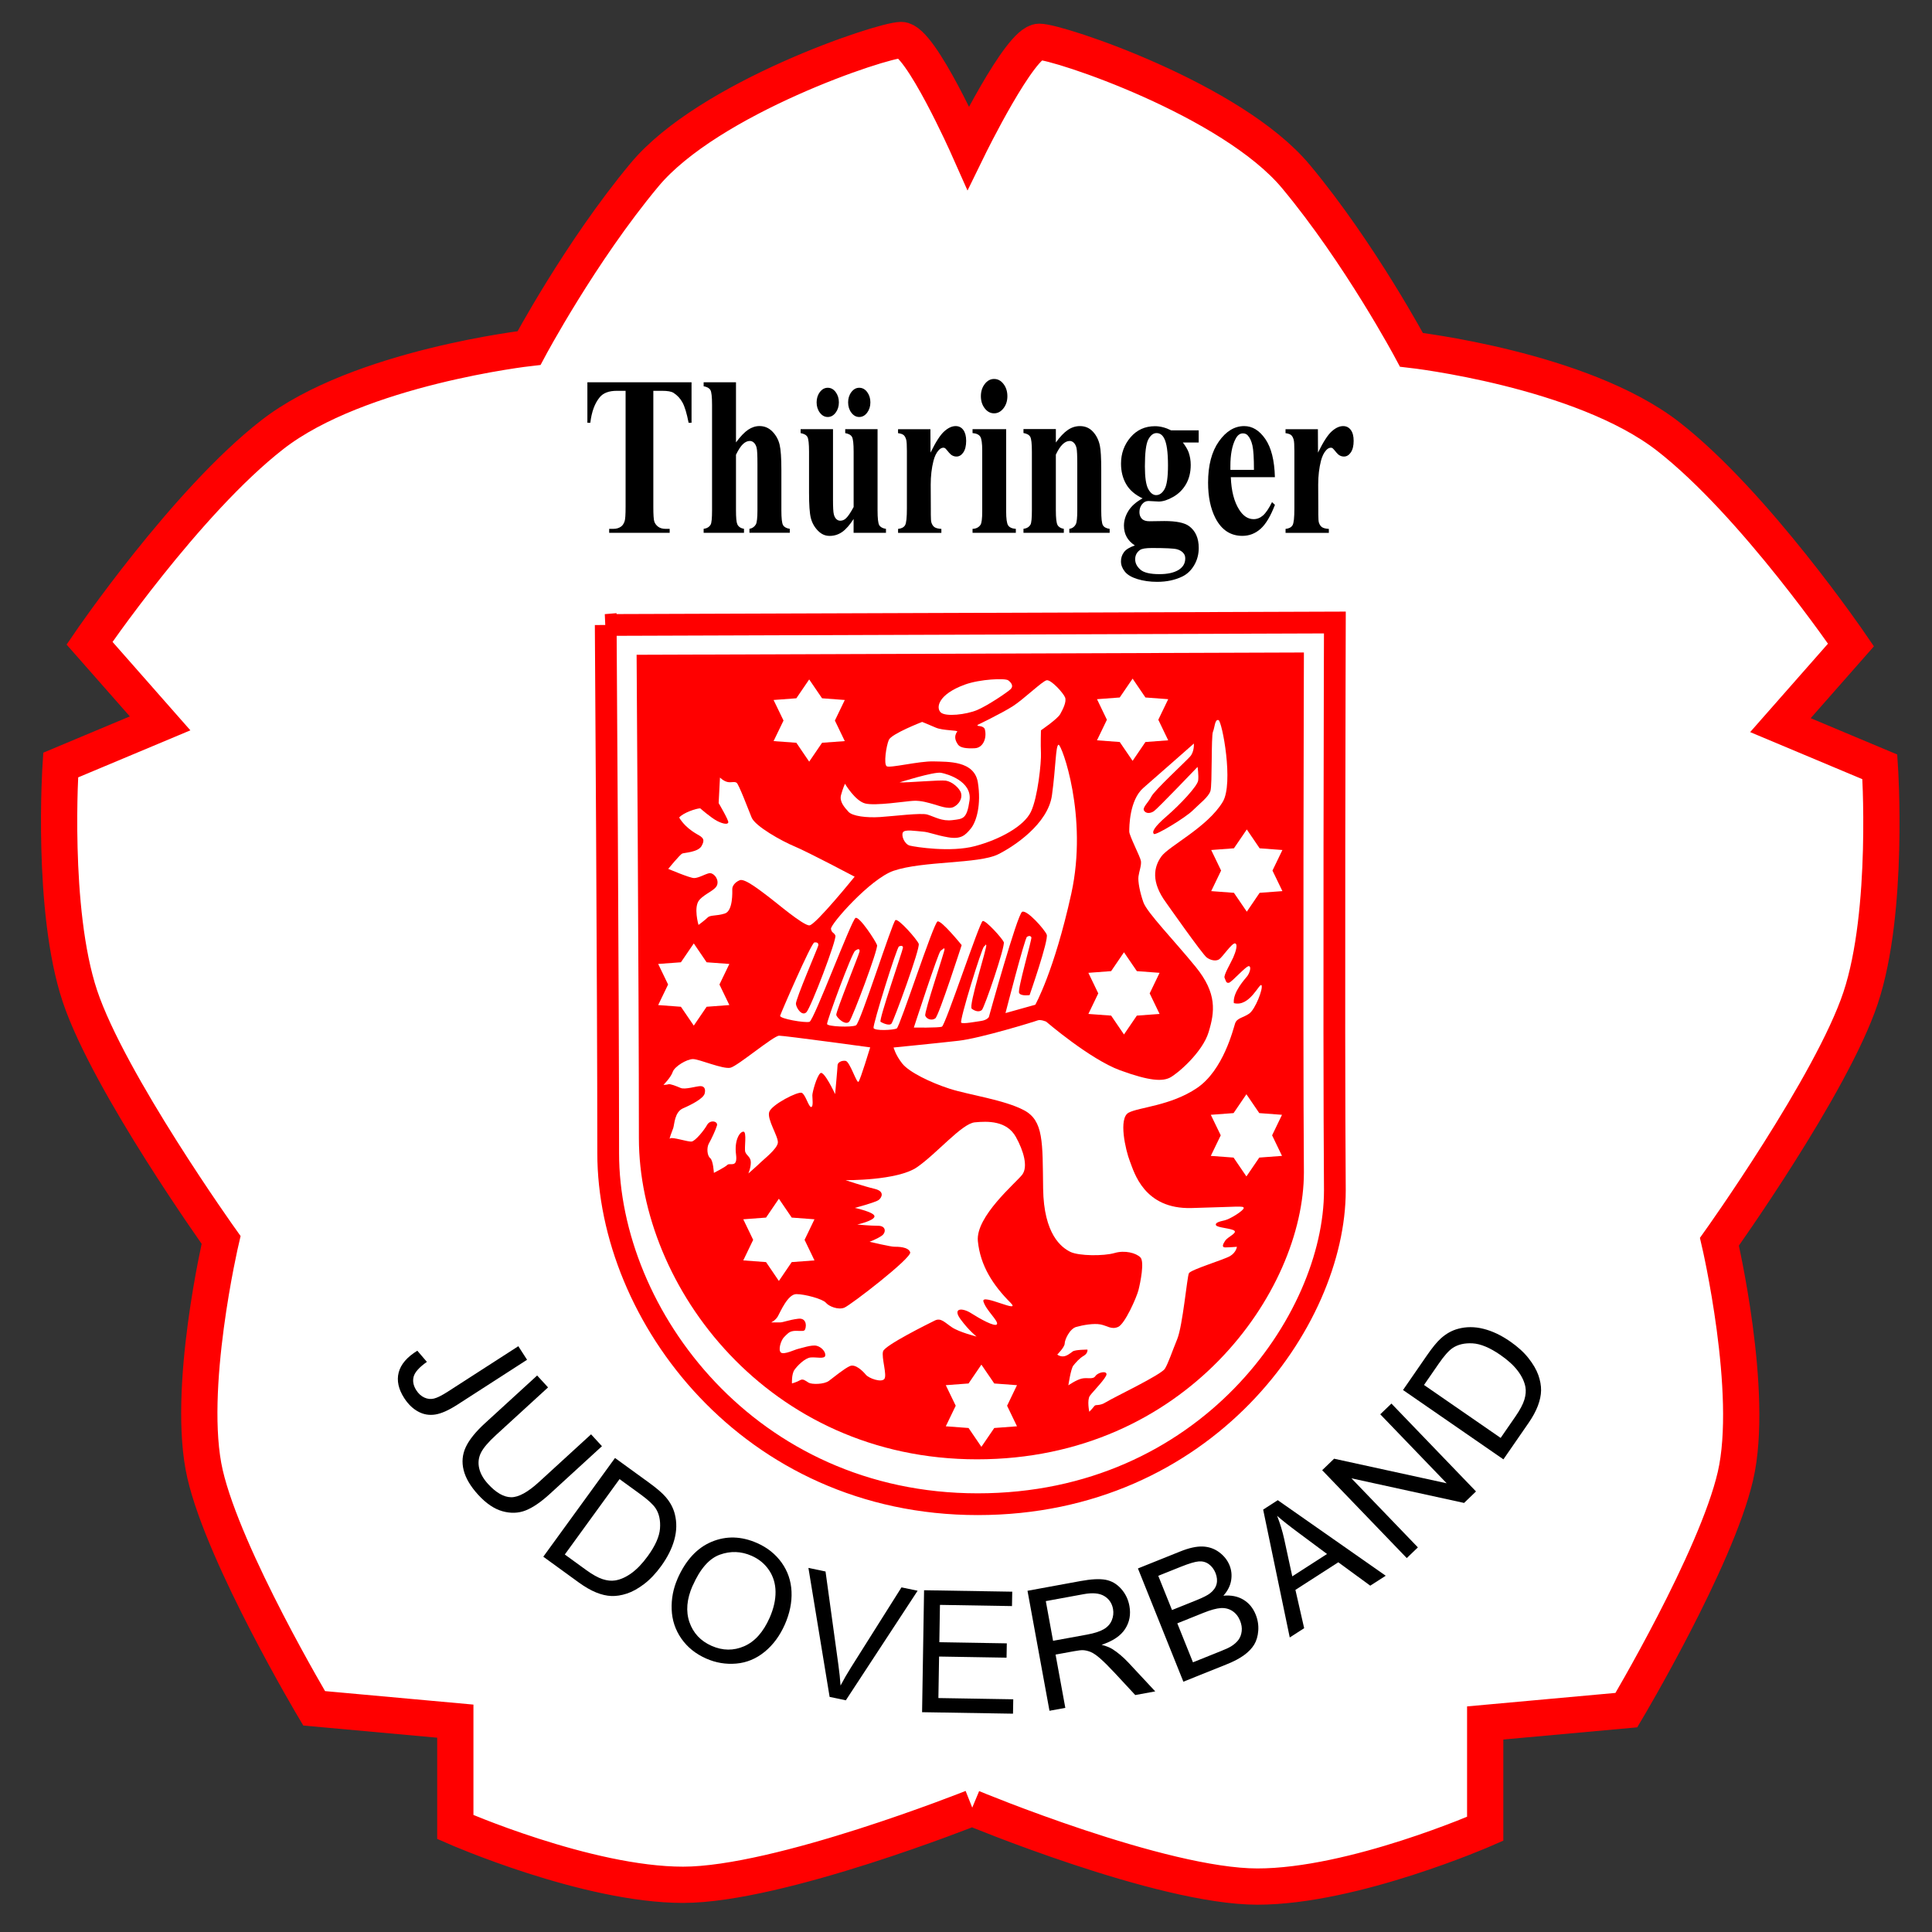
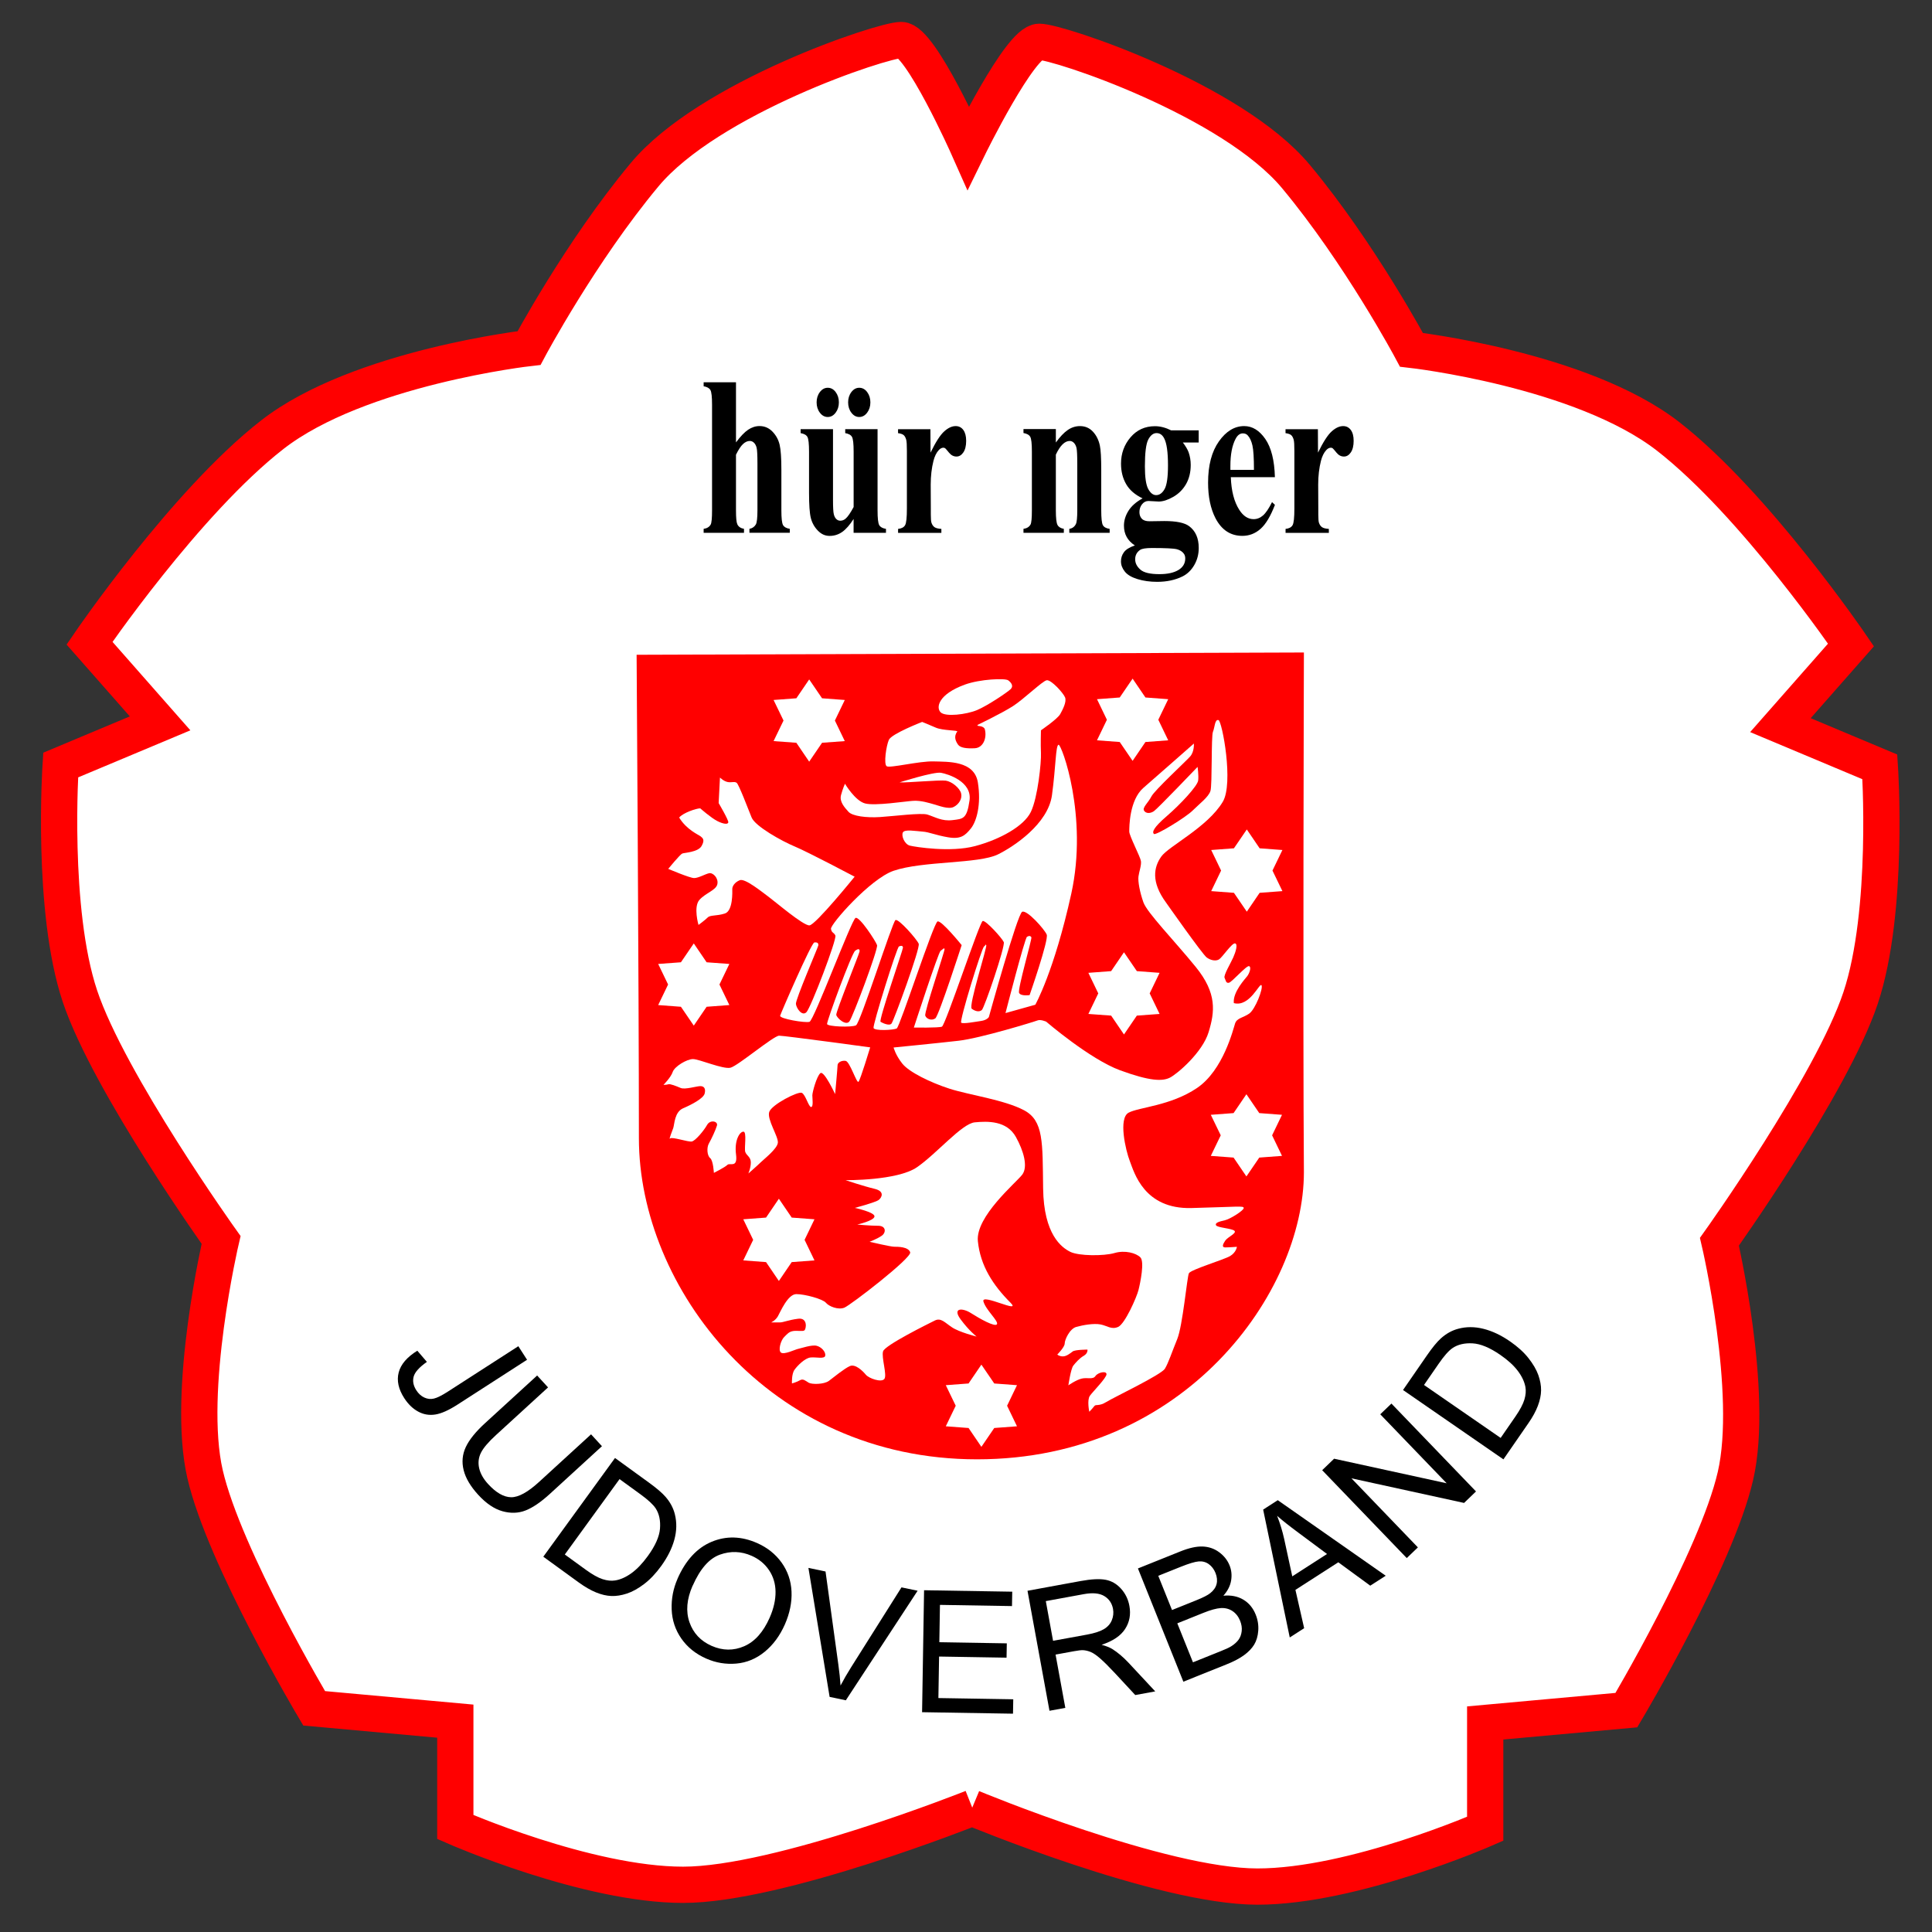
<svg xmlns="http://www.w3.org/2000/svg" version="1.1" viewBox="0 0 532.91 532.91">
  <rect x="0" y="0" width="532.91" height="532.91" fill="#333333" stroke="none" />
  <defs>
    <style>
      .st0 {
        fill: none;
        stroke-width: 6px;
      }

      .st0, .st1 {
        stroke: red;
      }

      .st1 {
        stroke-width: 10px;
      }

      .st1, .st2 {
        fill: #fff;
      }

      .st3 {
        fill: red;
      }

      .st4 {
        display: none;
      }
    </style>
  </defs>
  <g id="Ebene_2">
    <path class="st1" d="M268.18,498.65s-53.21,21.24-79.76,21.24-62.83-15.93-62.83-15.93v-29.21l-38.94-3.54s-24.78-41.59-30.09-64.6c-5.31-23.01,4.42-64.6,4.42-64.6,0,0-30.97-43.36-38.94-67.26-7.96-23.89-5.31-63.72-5.31-63.72l27.43-11.5-19.47-22.12s26.55-38.94,50.44-57.52c23.89-18.58,70.8-23.89,70.8-23.89,0,0,14.16-26.55,31.86-47.79,17.7-21.24,65.49-37.17,70.8-37.17s18.5,29.69,18.5,29.69c0,0,14.27-29.2,19.58-29.2s53.1,15.93,70.8,37.17c17.7,21.24,31.86,47.79,31.86,47.79,0,0,46.9,5.31,70.8,23.89,23.89,18.58,50.44,57.52,50.44,57.52l-19.47,22.12,27.43,11.51s2.66,39.82-5.31,63.72c-7.96,23.89-38.94,67.26-38.94,67.26,0,0,9.74,41.59,4.42,64.6-5.31,23.01-30.09,64.6-30.09,64.6l-38.94,3.54v29.2s-36.28,15.93-62.83,15.93-78.68-21.72-78.68-21.72Z" />
  </g>
  <g id="Wappen">
-     <path class="st0" d="M167.07,172.39l201.13-.68s-.34,111.51,0,156.66c0,35.92-35.57,86.54-98.51,86.54s-101.93-51.99-101.93-96.8-.68-145.72-.68-145.72Z" />
    <path class="st3" d="M175.61,180.61l184.05-.63s-.31,102.04,0,143.36c0,32.87-32.55,79.19-90.15,79.19s-93.28-47.58-93.28-88.58-.63-133.35-.63-133.35Z" />
  </g>
  <g id="Sterne">
    <g>
      <path class="st2" d="M266.1,188.85c4.24-1.55,11.13-1.81,11.97-1.21.85.6,1.57,1.57.73,2.42-.85.85-6.41,4.6-9.31,5.81-2.9,1.21-8.71,1.94-10.04.6s-.6-4.96,6.65-7.62Z" />
      <path class="st2" d="M269.73,200.22s1.7.03,1.93.97c.6,2.42-.48,5.08-2.78,5.2-2.3.12-3.99-.12-4.6-.97-.6-.85-1.33-2.18-.24-3.63.29-.39-3.99-.24-5.93-1.09-1.94-.85-3.75-1.57-3.75-1.57,0,0-8.47,3.27-9.19,4.96-.73,1.69-1.45,6.65-.6,7.26.85.6,8.95-1.45,12.94-1.33,3.99.12,11.25-.24,12.22,5.81.97,6.05-.36,10.76-1.94,12.7-1.57,1.94-2.78,3.02-6.29,2.42-3.51-.6-5.2-1.45-7.02-1.57-1.81-.12-4.96-.72-5.44.24-.48.97.48,3.26,1.93,3.63,1.45.36,11.25,1.94,18.02.12,6.77-1.81,13.43-5.44,15.36-9.43,1.93-3.99,2.9-13.79,2.78-16.21-.12-2.42,0-6.29,0-6.29,0,0,4.6-3.14,5.32-4.48.73-1.33,1.81-3.39,1.33-4.6-.48-1.21-3.87-4.96-5.08-4.72-1.21.24-6.29,5.2-9.31,7.14-3.02,1.94-9.8,5.2-9.8,5.2" />
      <path class="st2" d="M248.08,215.82s9.55-3.02,11.49-2.66c1.94.36,8.59,2.42,7.86,7.62-.73,5.2-1.81,5.08-4.72,5.44-2.9.36-4.75-.86-6.89-1.53-1.73-.54-9.32.44-13.07.68-3.75.24-7.62-.24-8.71-1.45-1.09-1.21-2.54-2.78-2.06-4.6.48-1.81,1.09-3.14,1.09-3.14,0,0,2.78,4.72,5.56,5.44,2.78.73,11.13-.61,13.3-.73,2.18-.12,4.35.6,5.68.97,1.33.36,3.99,1.45,5.44.73s2.42-2.3,2.06-3.75c-.36-1.45-2.54-3.27-4.23-3.51-1.69-.24-10.76.6-12.82.48Z" />
      <path class="st2" d="M198.61,214.49s.97.97,2.06,1.21c1.09.24,1.94-.24,2.54.24.6.48,3.14,7.14,4.11,9.55.97,2.42,8.35,6.53,11.85,7.98,3.51,1.45,16.57,8.35,16.57,8.35,0,0-10.76,13.3-12.46,13.43-1.69.12-9.43-6.53-11.25-7.86-1.81-1.33-6.53-5.2-7.98-4.6-1.45.6-2.06,1.69-2.06,2.42s.24,6.05-2.06,6.77c-2.3.73-3.99.36-4.72,1.09-.73.73-2.54,2.06-2.54,2.06,0,0-1.45-4.96.24-6.89,1.69-1.93,4.6-2.66,4.96-4.35.36-1.69-1.21-3.27-2.3-3.02-1.09.24-2.9,1.33-4.11,1.33s-7.14-2.54-7.14-2.54c0,0,3.27-3.99,3.87-4.23s4.35-.36,5.32-2.06c.97-1.69.36-2.18-.24-2.66s-3.87-1.81-5.93-5.2c1.09-1.33,4.75-2.54,5.81-2.54,0,0,3.02,2.66,4.72,3.51,1.69.85,2.9.97,3.02.36.12-.6-2.66-5.32-2.66-5.32l.36-7.02Z" />
      <path class="st2" d="M291.98,205.42c.81-.22,8.23,19.71,3.51,41.12s-9.92,30.6-9.92,30.6l-8.22,2.3s5.32-20.68,5.93-21.04.97-.24,1.21.12c.24.36-3.87,14.39-3.39,15.36.48.97,2.9.6,2.9.6,0,0,5.32-15.24,4.72-16.69-.6-1.45-5.44-6.9-6.77-6.29-1.33.61-9.19,29.03-9.19,29.03,0,0-.48.85-2.18,1.09-1.69.24-4.84.85-5.44.48-.61-.36,5.68-20.68,6.29-21.04.6-.36.24-.73.6-.36.36.36-4.96,16.81-3.99,17.54.97.73,2.06.97,2.78.36s6.53-17.66,6.05-18.75c-.48-1.09-4.96-6.05-5.81-5.81s-10.28,28.79-11.25,29.15c-.97.36-7.74.24-7.74.24,0,0,6.77-20.8,7.38-21.17.6-.36.97-.97,1.09-.48s-5.68,17.42-5.32,18.38,1.81,1.45,2.78.73,7.26-20.2,7.26-20.2c0,0-5.56-6.89-6.65-6.53-1.09.36-10.4,29.03-11.25,29.51-.85.48-6.17.73-6.41-.12-.24-.85,6.41-22.25,7.02-22.5s1.09-.24,1.09.36-6.77,20.08-6.17,20.44c.6.36,2.42,1.21,3.02.48.6-.73,7.98-20.8,7.5-22.01-.48-1.21-5.56-7.01-6.41-6.53s-9.68,28.42-10.89,29.03-7.86.36-7.98-.36c-.12-.73,6.77-19.47,7.74-20.2s1.33-.48,1.21.24c-.12.73-6.53,16.57-6.41,17.42.12.85,2.66,3.14,3.63,1.81.97-1.33,7.98-19.96,7.62-21.04-.36-1.09-4.84-7.98-5.93-7.5-1.09.48-11.49,28.3-12.7,28.66-1.21.36-8.35-.85-8.1-1.69s8.59-20.08,9.43-20.2c.85-.12,1.21.24,1.09.85-.12.6-6.29,14.88-6.17,16.09.12,1.21,1.69,3.51,2.9,2.3,1.21-1.21,8.47-20.2,7.98-21.17s-.97-.6-1.21-1.81c-.24-1.21,10.82-13.83,17.27-16.03,8.08-2.76,23.42-1.87,28.81-4.53,4.27-2.11,13.79-8.35,14.88-16.33,1.09-7.98,1-13.69,1.81-13.91Z" />
      <path class="st2" d="M336.09,198.6c1.02.34,4.24,17.48,1.19,22.57-4.23,7.05-14.94,12.22-16.97,15.11-2.04,2.88-2.89,6.96,1.36,12.73,0,0,10.01,14.26,11.2,15.11,1.19.85,2.55,1.02,3.39.51s3.56-4.58,4.41-4.41c.85.17.17,2.38-.51,3.9-.68,1.53-2.72,4.92-2.38,5.6.34.68.34,1.53,1.19,1.36.85-.17,4.92-4.92,5.6-4.58.68.34,0,2.04-.51,2.72s-4.07,4.41-3.73,7.47c4.41,1.19,7.13-5.77,7.64-4.92.51.85-1.7,6.62-3.39,7.81-1.7,1.19-3.39,1.19-3.9,2.72-.51,1.53-3.23,12.9-10.52,17.82-7.3,4.92-15.95,5.26-18.84,6.79-2.88,1.53-.85,10.35.34,13.41,1.19,3.06,3.9,13.24,16.97,12.9,13.07-.34,14.43-.68,14.43,0s-3.73,3.05-5.26,3.39c-1.53.34-2.72.68-2.38,1.36.34.68,4.41.85,5.09,1.53s-1.87,1.7-2.55,2.71c-.68,1.02-1.02,1.87,0,1.87s3.22-.17,3.22-.17c0,0-.17,1.53-1.87,2.55-1.7,1.02-10.86,3.74-11.37,4.75-.51,1.02-1.7,14.43-3.22,18.16-1.53,3.73-2.38,6.45-3.39,8.15-1.02,1.7-13.92,7.81-16.12,9.17-2.21,1.36-2.88.51-3.39,1.19-.51.68-1.36,1.53-1.36,1.53,0,0-.68-3.22.17-4.41.85-1.19,4.58-4.92,4.58-5.94s-2.38-.51-3.06.51c-.68,1.02-2.21.34-3.73.68-1.53.34-3.73,1.87-3.73,1.87,0,0,.68-4.58,1.36-5.43.68-.85,1.7-2.04,2.89-2.72,1.19-.68,1.02-1.7,1.02-1.7,0,0-3.39,0-4.07.51-.68.51-1.7,1.36-2.72,1.36s-1.53-.51-1.53-.51c0,0,2.04-2.04,2.04-3.05s1.36-4.07,3.22-4.58c1.87-.51,4.75-1.02,6.62-.68,1.87.34,3.05,1.53,4.92.68,1.87-.85,5.09-8.15,5.6-10.18.51-2.04,1.7-7.81.51-9-1.19-1.19-4.24-2.04-7.13-1.19-2.89.85-9.84.85-12.22-.34-2.38-1.19-7.3-4.75-7.47-17.48-.17-12.73.17-18.67-5.26-21.56-5.43-2.89-15.27-4.24-20.54-5.94-5.26-1.7-11.2-4.58-13.07-6.96-1.87-2.38-2.38-4.41-2.38-4.41,0,0,12.05-1.19,17.99-1.87,5.94-.68,20.88-5.26,21.72-5.6.85-.34,2.38.34,2.38.34,0,0,12.05,10.35,20.37,13.41,8.32,3.05,11.71,3.06,13.75,2.04,2.04-1.02,9-6.96,10.69-12.56,1.7-5.6,2.38-10.69-3.56-17.99-5.94-7.3-13.41-14.94-14.43-17.82-1.02-2.89-1.53-5.77-1.36-7.13.17-1.36.85-3.05.68-4.24s-3.22-6.96-3.22-8.15,0-8.66,3.9-12.05c3.9-3.39,13.92-12.22,13.92-12.22,0,0,.17,2.21-1.02,3.56-1.19,1.36-9.84,9.34-10.69,11.03-.85,1.7-2.55,3.05-2.04,3.9.51.85,1.7.85,2.72.17,1.02-.68,12.05-12.22,12.05-12.22,0,0,.34,2.21.17,3.73-.17,1.53-4.92,6.62-8.66,9.84s-4.07,4.41-3.56,4.92c.51.51,8.83-4.58,10.69-6.45,1.87-1.87,4.41-3.73,4.92-5.43.51-1.7.17-15.11.68-16.29.51-1.19.51-3.56,1.53-3.22Z" />
      <path class="st2" d="M240.03,288.89s-2.72,9-3.23,9.5c-.51.51-2.38-5.6-3.56-5.77-1.19-.17-2.21.51-2.21,1.19s-.68,7.98-.68,7.98c0,0-3.06-6.62-4.07-5.77-1.02.85-2.21,5.26-2.21,6.11s.34,3.22-.34,3.22-1.53-3.39-2.55-3.9c-1.02-.51-8.32,3.23-9,5.26-.68,2.04,2.55,6.79,2.38,8.49-.17,1.7-3.9,4.58-4.75,5.43s-3.39,3.06-3.39,3.06c0,0,.68-1.53.68-3.06s-1.19-1.87-1.53-2.88c-.34-1.02.51-5.6-.51-5.6s-2.55,2.38-2.04,6.28c.51,3.9-1.7,2.2-2.38,2.88s-3.73,2.21-3.73,2.21c0,0-.17-3.39-1.02-4.07-.85-.68-1.02-2.89-.34-4.07.68-1.19,1.87-3.73,2.21-4.92.34-1.19-1.87-1.7-2.72-.17-.85,1.53-3.23,4.41-4.24,4.58-1.02.17-5.43-1.36-5.94-.85s.51-1.87.85-2.89c.34-1.02.34-4.41,2.72-5.43,2.38-1.02,5.6-2.71,5.94-4.07.34-1.36-.17-2.04-1.19-2.04s-4.24,1.02-5.43.51c-1.19-.51-2.89-1.19-3.39-1.02-.51.17-1.36.17-1.36.17,0,0,2.04-2.04,2.55-3.56.51-1.53,3.9-3.56,5.6-3.56s8.32,2.89,10.35,2.38c2.04-.51,11.88-8.83,13.41-8.83s25.12,3.22,25.12,3.22Z" />
      <path class="st2" d="M280.25,313.68c2.06,3.71,3.39,8.15,1.7,10.35-1.7,2.21-12.9,11.54-12.22,18.33.68,6.79,4.2,12.17,9,16.97,3.22,3.23-8.15-2.71-7.47-.34.68,2.38,4.24,5.43,3.73,6.28s-4.75-1.53-7.13-3.05c-2.38-1.53-5.26-1.53-2.89,1.7,2.38,3.22,4.41,4.75,4.41,4.75,0,0-4.75-1.19-6.79-2.55-2.04-1.36-3.05-2.71-4.75-1.87-1.7.85-13.75,6.79-14.26,8.49-.51,1.7,1.19,6.62.34,7.64-.85,1.02-4.24-.17-5.09-1.19-.85-1.02-2.89-3.05-4.41-2.38-1.53.68-4.41,3.05-5.77,4.07-1.36,1.02-4.75,1.02-5.6.51-.85-.51-1.53-1.19-2.38-.68-.85.51-2.22.89-2.22.89,0,0-.15-2.58.7-3.77.85-1.19,2.89-3.22,4.41-3.39,1.53-.17,3.9.51,4.07-.51.17-1.02-1.02-2.38-2.38-2.72-1.36-.34-4.24.68-5.09.85-.85.17-3.9,1.7-4.75,1.02-.85-.68,0-3.39.85-4.24.85-.85,1.36-1.53,2.55-1.7s2.55.17,3.06-.17c.51-.34,1.02-3.56-1.7-3.22-2.72.34-4.07,1.02-5.09,1.02h-2.38s1.19-.51,1.87-1.7c.68-1.19,2.72-6.11,5.09-6.11s7.3,1.36,8.15,2.38c.85,1.02,3.39,2.04,5.09,1.36s18.67-13.75,18.16-15.28c-.51-1.53-3.39-1.53-4.41-1.53s-6.79-1.36-6.79-1.36c0,0,2.21-.85,3.39-1.7,1.19-.85,1.19-2.72-1.02-2.72s-5.77-.34-5.77-.34c0,0,4.58-1.02,4.75-2.21.17-1.19-5.43-2.38-5.43-2.38,0,0,5.77-1.53,6.62-2.21.85-.68,1.7-2.38-1.19-3.06-2.89-.68-7.98-2.38-7.98-2.38,0,0,14.26.17,19.69-3.56,5.43-3.73,12.39-12.05,15.95-12.39,3.56-.34,8.83-.51,11.37,4.07Z" />
      <polygon class="st2" points="223.2 187.41 226.75 192.61 233.02 193.08 230.29 198.75 233.02 204.42 226.75 204.88 223.2 210.09 219.66 204.88 213.38 204.42 216.12 198.75 213.38 193.08 219.66 192.61 223.2 187.41" />
      <polygon class="st2" points="312.41 187.19 315.95 192.39 322.23 192.86 319.5 198.53 322.23 204.2 315.95 204.67 312.41 209.87 308.86 204.67 302.59 204.2 305.32 198.53 302.59 192.86 308.86 192.39 312.41 187.19" />
      <polygon class="st2" points="343.91 228.79 347.45 233.99 353.73 234.46 350.99 240.13 353.73 245.8 347.45 246.27 343.91 251.47 340.36 246.27 334.09 245.8 336.82 240.13 334.09 234.46 340.36 233.99 343.91 228.79" />
      <polygon class="st2" points="310.03 262.67 313.58 267.87 319.85 268.34 317.12 274.01 319.85 279.68 313.58 280.14 310.03 285.34 306.49 280.14 300.21 279.68 302.94 274.01 300.21 268.34 306.49 267.87 310.03 262.67" />
      <polygon class="st2" points="343.8 301.83 347.35 307.03 353.62 307.5 350.89 313.16 353.62 318.83 347.35 319.3 343.8 324.5 340.26 319.3 333.98 318.83 336.72 313.16 333.98 307.5 340.26 307.03 343.8 301.83" />
      <polygon class="st2" points="270.7 376.41 274.25 381.61 280.52 382.08 277.79 387.75 280.52 393.42 274.25 393.89 270.7 399.09 267.16 393.89 260.88 393.42 263.62 387.75 260.88 382.08 267.16 381.61 270.7 376.41" />
      <polygon class="st2" points="214.84 330.65 218.38 335.85 224.66 336.32 221.93 341.99 224.66 347.66 218.38 348.13 214.84 353.33 211.3 348.13 205.02 347.66 207.75 341.99 205.02 336.32 211.3 335.85 214.84 330.65" />
      <polygon class="st2" points="191.37 260.23 194.91 265.43 201.18 265.89 198.45 271.56 201.18 277.23 194.91 277.7 191.37 282.9 187.82 277.7 181.55 277.23 184.28 271.56 181.55 265.89 187.82 265.43 191.37 260.23" />
    </g>
  </g>
  <g id="Schrift">
    <g>
-       <path d="M190.75,105.45v11.16h-.81c-.5-2.58-1.06-4.43-1.67-5.56-.61-1.13-1.45-2.03-2.51-2.7-.59-.37-1.64-.55-3.12-.55h-2.43v32.04c0,2.15.09,3.49.27,4.03.18.54.53,1.01,1.05,1.41.52.4,1.24.6,2.14.6h1.05v1.09h-16.69v-1.09h1.06c.93,0,1.67-.22,2.24-.65.41-.29.73-.78.97-1.49.17-.5.26-1.8.26-3.9v-32.04h-2.43c-2.16,0-3.73.59-4.7,1.77-1.37,1.65-2.24,3.99-2.6,7.04h-.81v-11.16h28.75Z" />
      <path d="M203.01,105.45v16.58c1.22-1.64,2.33-2.81,3.34-3.49,1.01-.68,2.06-1.02,3.15-1.02,1.39,0,2.58.51,3.57,1.53.99,1.02,1.64,2.22,1.97,3.59s.49,3.69.49,6.95v11.16c0,2.19.15,3.55.46,4.09.31.54.93.88,1.86,1.03v1.09h-11.13v-1.09c.79-.14,1.38-.55,1.78-1.23.28-.53.43-1.83.43-3.89v-12.76c0-2.37-.07-3.85-.22-4.45-.14-.6-.39-1.07-.73-1.41-.34-.34-.73-.5-1.16-.5-.64,0-1.26.28-1.86.84-.61.56-1.26,1.55-1.95,2.95v15.33c0,2.04.12,3.32.36,3.83.3.69.92,1.12,1.85,1.29v1.09h-11.13v-1.09c.9-.12,1.55-.51,1.93-1.16.26-.45.39-1.77.39-3.95v-29.1c0-2.18-.15-3.53-.45-4.07-.3-.53-.92-.88-1.87-1.05v-1.09h8.93Z" />
      <path d="M242.06,118.37v22.39c0,2.19.15,3.55.46,4.09.31.54.93.88,1.86,1.03v1.09h-8.93v-3.82c-1.04,1.63-2.08,2.82-3.12,3.56-1.04.74-2.2,1.11-3.49,1.11s-2.32-.5-3.27-1.48c-.95-.99-1.59-2.15-1.92-3.47-.33-1.32-.49-3.64-.49-6.94v-11.34c0-2.18-.15-3.53-.45-4.07-.3-.54-.92-.88-1.87-1.05v-1.09h8.93v19.51c0,2.04.07,3.35.22,3.94.14.59.37,1.04.69,1.34.31.31.68.46,1.09.46.55,0,1.05-.19,1.49-.58.61-.53,1.34-1.6,2.2-3.2v-15.26c0-2.18-.15-3.53-.45-4.07-.3-.54-.92-.88-1.87-1.05v-1.09h8.93ZM228.32,106.96c.86,0,1.59.39,2.18,1.18.59.79.89,1.74.89,2.85s-.3,2.06-.9,2.85c-.6.79-1.32,1.18-2.17,1.18s-1.57-.39-2.17-1.18c-.6-.79-.9-1.74-.9-2.85s.3-2.06.9-2.85c.6-.79,1.32-1.18,2.17-1.18ZM237.01,106.96c.86,0,1.59.39,2.18,1.18.59.79.89,1.74.89,2.85s-.3,2.06-.9,2.85c-.6.79-1.32,1.18-2.17,1.18s-1.57-.39-2.17-1.18c-.6-.79-.9-1.74-.9-2.85s.3-2.06.9-2.85c.6-.79,1.32-1.18,2.17-1.18Z" />
      <path d="M256.64,118.37l.03,6.48c1.44-2.95,2.7-4.91,3.79-5.87,1.08-.97,2.13-1.45,3.14-1.45.88,0,1.58.35,2.11,1.06.52.71.79,1.71.79,3,0,1.37-.26,2.44-.78,3.2-.52.76-1.15,1.14-1.88,1.14-.79,0-1.48-.35-2.06-1.06-.58-.71-.92-1.1-1.03-1.19-.15-.12-.32-.19-.51-.19-.46,0-.89.22-1.3.67-.65.69-1.13,1.68-1.46,2.96-.5,1.98-.76,4.16-.76,6.54l.03,6.58v1.7c0,1.17.06,1.92.18,2.25.19.56.47.96.84,1.22.37.26,1,.42,1.89.48v1.09h-11.94v-1.09c.95-.1,1.59-.44,1.93-1.02.34-.58.5-2.11.5-4.6v-15.85c0-1.64-.06-2.68-.19-3.13-.16-.57-.38-.99-.68-1.26-.3-.27-.82-.45-1.57-.55v-1.09h8.93Z" />
-       <path d="M277.53,118.37v22.65c0,2.03.18,3.33.54,3.89.36.56,1.07.89,2.13.97v1.09h-11.94v-1.09c.98-.04,1.71-.41,2.19-1.11.32-.47.48-1.72.48-3.76v-16.69c0-2.03-.18-3.33-.55-3.89-.37-.56-1.07-.89-2.12-.97v-1.09h9.28ZM274.21,104.53c1.03,0,1.89.47,2.6,1.4.71.93,1.06,2.05,1.06,3.36s-.36,2.42-1.08,3.34c-.72.92-1.58,1.38-2.59,1.38s-1.87-.46-2.58-1.38c-.71-.92-1.06-2.03-1.06-3.34s.35-2.43,1.06-3.36c.71-.93,1.57-1.4,2.58-1.4Z" />
      <path d="M291.24,118.37v3.69c1.14-1.58,2.23-2.73,3.28-3.45,1.04-.72,2.17-1.08,3.37-1.08,1.44,0,2.64.52,3.59,1.55.95,1.03,1.58,2.31,1.9,3.84.25,1.16.38,3.4.38,6.7v11.14c0,2.19.15,3.56.45,4.1.3.54.92.88,1.87,1.02v1.09h-11.13v-1.09c.85-.14,1.45-.59,1.82-1.34.25-.51.38-1.77.38-3.78v-12.75c0-2.35-.07-3.83-.21-4.44-.15-.61-.39-1.09-.73-1.43-.34-.34-.72-.51-1.14-.51-1.37,0-2.65,1.26-3.83,3.77v15.35c0,2.13.15,3.48.46,4.05.31.57.89.92,1.74,1.07v1.09h-11.13v-1.09c.9-.12,1.55-.51,1.93-1.16.26-.45.39-1.77.39-3.96v-16.19c0-2.18-.15-3.53-.45-4.07-.3-.54-.92-.88-1.87-1.05v-1.09h8.93Z" />
      <path d="M323.07,118.7h7.57v3.36h-4.37c.77,1,1.3,1.91,1.6,2.72.38,1.1.57,2.25.57,3.46,0,2.04-.44,3.81-1.3,5.31-.87,1.5-2.05,2.67-3.55,3.52-1.49.85-2.82,1.27-3.98,1.27-.09,0-1.03-.05-2.82-.15-.71,0-1.3.3-1.78.91-.48.6-.72,1.32-.72,2.16,0,.74.22,1.34.65,1.81.43.47,1.14.71,2.12.71l4.09-.06c3.31,0,5.58.47,6.83,1.4,1.78,1.31,2.67,3.31,2.67,6.02,0,1.73-.41,3.3-1.23,4.72-.82,1.41-1.89,2.46-3.23,3.13-2.03,1-4.36,1.5-7,1.5-1.98,0-3.79-.25-5.42-.75-1.63-.5-2.81-1.19-3.51-2.08-.71-.89-1.06-1.82-1.06-2.8s.27-1.78.81-2.53c.54-.75,1.54-1.37,3.02-1.88-2.01-1.3-3.01-3.12-3.01-5.44,0-1.41.41-2.77,1.23-4.09.82-1.32,2.12-2.48,3.91-3.45-2.09-1-3.61-2.31-4.54-3.94-.94-1.63-1.41-3.51-1.41-5.65,0-2.79.88-5.21,2.62-7.25,1.75-2.05,4-3.07,6.75-3.07,1.45,0,2.95.39,4.5,1.17ZM317.7,151.16c-1.62,0-2.69.17-3.22.52-.91.63-1.36,1.49-1.36,2.58s.47,1.99,1.41,2.84c.94.85,2.7,1.27,5.29,1.27,2.21,0,3.94-.38,5.21-1.13,1.26-.76,1.9-1.82,1.9-3.19,0-.51-.12-.94-.36-1.29-.43-.61-1.08-1.03-1.94-1.26-.87-.23-3.17-.34-6.92-.34ZM319.02,119.46c-.9,0-1.66.59-2.29,1.78-.62,1.19-.93,3.66-.93,7.4,0,3.03.31,5.11.92,6.24.62,1.13,1.34,1.69,2.18,1.69.93,0,1.71-.56,2.34-1.68.62-1.12.93-3.29.93-6.53,0-3.64-.35-6.12-1.05-7.44-.5-.98-1.2-1.46-2.1-1.46Z" />
      <path d="M351.67,131.62h-12.17c.14,3.81.92,6.82,2.35,9.03,1.09,1.7,2.41,2.55,3.94,2.55.95,0,1.81-.34,2.59-1.02.78-.68,1.61-1.91,2.49-3.68l.8.76c-1.2,3.11-2.51,5.32-3.96,6.61-1.45,1.29-3.12,1.94-5.02,1.94-3.27,0-5.74-1.63-7.43-4.89-1.35-2.63-2.03-5.89-2.03-9.78,0-4.77.99-8.56,2.98-11.38,1.99-2.82,4.32-4.23,6.99-4.23,2.23,0,4.17,1.18,5.81,3.55,1.64,2.37,2.53,5.88,2.65,10.54ZM345.88,129.61c0-3.27-.14-5.52-.42-6.74-.28-1.22-.71-2.15-1.3-2.78-.33-.37-.78-.55-1.34-.55-.83,0-1.5.52-2.03,1.56-.94,1.81-1.41,4.29-1.41,7.44v1.07h6.49Z" />
      <path d="M363.52,118.37l.03,6.48c1.44-2.95,2.7-4.91,3.79-5.87,1.08-.97,2.13-1.45,3.14-1.45.88,0,1.58.35,2.11,1.06.53.71.79,1.71.79,3,0,1.37-.26,2.44-.78,3.2-.52.76-1.15,1.14-1.89,1.14-.79,0-1.47-.35-2.05-1.06-.58-.71-.92-1.1-1.03-1.19-.15-.12-.32-.19-.51-.19-.46,0-.89.22-1.3.67-.64.69-1.13,1.68-1.46,2.96-.5,1.98-.76,4.16-.76,6.54l.03,6.58v1.7c.01,1.17.06,1.92.18,2.25.19.56.47.96.84,1.22.37.26,1,.42,1.89.48v1.09h-11.94v-1.09c.95-.1,1.59-.44,1.93-1.02.34-.58.5-2.11.5-4.6v-15.85c0-1.64-.06-2.68-.19-3.13-.16-.57-.38-.99-.68-1.26-.3-.27-.82-.45-1.57-.55v-1.09h8.93Z" />
    </g>
    <g class="st4">
      <path d="M140.03,398.27c-2.02,1.83-3.85,2.96-5.51,3.37-3.04.74-5.98-.44-8.8-3.55-1.63-1.79-2.53-3.77-2.72-5.92-.18-2.15.97-4.36,3.45-6.61l1.71-1.55,2.74,3.01-1.7,1.54c-1.3,1.18-2.01,2.35-2.13,3.53-.13,1.17.37,2.38,1.48,3.6,1.57,1.73,3.18,2.32,4.85,1.78,1.02-.33,2.54-1.41,4.55-3.24l15.91-14.44,2.95,3.25-16.77,15.22Z" />
      <path d="M161.51,387.48l-12.53,15.53c-1.47,1.82-2.36,3.62-2.64,5.38-.46,2.64.52,4.94,2.93,6.88,2.89,2.33,5.65,2.93,8.28,1.8,1.43-.62,2.87-1.84,4.33-3.65l12.53-15.53,3.44,2.77-11.39,14.11c-2.49,3.09-4.83,5.13-7,6.13-3.98,1.8-8.08.99-12.32-2.43-4.24-3.42-5.89-7.26-4.96-11.52.51-2.34,2.02-5.05,4.51-8.14l11.39-14.12,3.44,2.77Z" />
      <path d="M178.72,401.24l11.33,6.15c3.85,2.09,6.08,5.09,6.7,9.01.54,3.52-.26,7.24-2.37,11.14-1.64,3.01-3.67,5.43-6.11,7.26-4.3,3.23-8.85,3.54-13.66.94l-11.3-6.13,15.4-28.37ZM175.71,432.02c1.27.69,2.39,1.12,3.35,1.3,1.73.29,3.45-.02,5.16-.94,1.36-.74,2.69-1.91,3.99-3.51.77-.96,1.4-1.9,1.89-2.81,1.9-3.5,2.69-6.59,2.38-9.27-.32-2.68-1.99-4.84-5.03-6.49l-6.67-3.62-11.78,21.7,6.71,3.64Z" />
-       <path d="M225.74,426.45c1.15,3.38,1.04,7.19-.34,11.42-1.49,4.59-3.89,8.02-7.2,10.31-3.88,2.68-8.35,3.21-13.41,1.57-4.72-1.53-7.92-4.3-9.61-8.29-1.43-3.79-1.4-7.99.1-12.59,1.35-4.15,3.53-7.37,6.55-9.66,3.87-2.93,8.4-3.56,13.58-1.88,5.41,1.76,8.86,4.8,10.33,9.13ZM215.69,444.89c2.5-2.11,4.3-4.89,5.42-8.33,1.18-3.63,1.19-6.87.02-9.7-1.17-2.83-3.39-4.78-6.66-5.84-3.17-1.03-6.12-.77-8.84.77-2.72,1.54-4.77,4.46-6.16,8.74-1.11,3.42-1.19,6.59-.23,9.5.96,2.91,3.36,4.99,7.22,6.24,3.66,1.19,6.74.73,9.24-1.39Z" />
      <path d="M226.59,439.68l10.81,1.99-.74,3.98-10.81-1.99.73-3.98Z" />
      <path d="M244.94,424.97l7.38,28.07,11.01-26.83,4.88.33-13.93,31.44-4.62-.31-9.53-33.02,4.81.33Z" />
      <path d="M267.93,426.28l23.27-1.93.33,3.98-19.06,1.58.81,9.76,17.64-1.46.31,3.75-17.64,1.46.91,10.96,19.37-1.6.31,3.75-23.57,1.95-2.67-32.2Z" />
      <path d="M293,424.06l14.2-3.41c2.34-.56,4.35-.67,6.04-.34,3.2.65,5.24,2.77,6.1,6.37.45,1.88.43,3.51-.05,4.89-.49,1.38-1.34,2.6-2.56,3.66,1.35.21,2.43.64,3.24,1.31.81.67,1.48,1.9,1.99,3.72l1.15,4.19c.33,1.18.64,2.04.94,2.58.5.93,1.11,1.46,1.84,1.58l.18.74-5.21,1.25c-.21-.24-.41-.56-.6-.97-.19-.41-.46-1.22-.82-2.43l-1.53-5.18c-.59-2.03-1.66-3.24-3.2-3.61-.88-.2-2.15-.09-3.83.31l-9.34,2.24,3.24,13.5-4.23,1.01-7.54-31.43ZM310.19,435.13c1.93-.46,3.36-1.23,4.29-2.29.93-1.06,1.15-2.63.65-4.7-.53-2.23-1.68-3.55-3.45-3.99-.94-.22-2.12-.16-3.52.17l-10.05,2.41,2.56,10.68,9.51-2.28Z" />
      <path d="M319.24,417.56l12.82-5.2c3.49-1.42,6.4-1.38,8.72.11,1.37.88,2.38,2.13,3.03,3.74.76,1.88.86,3.65.27,5.29-.3.86-.86,1.77-1.69,2.72,1.77-.04,3.19.16,4.24.58,1.87.76,3.28,2.29,4.21,4.58.78,1.93.89,3.92.32,5.97-.85,3.07-3.24,5.4-7.17,7l-12.62,5.12-12.14-29.91ZM335.69,425.59c1.7-.69,2.93-1.46,3.68-2.32,1.18-1.35,1.38-2.99.6-4.93-.79-1.95-2.12-2.94-3.97-2.98-1.04-.02-2.45.33-4.2,1.04l-7.19,2.92,3.75,9.24,7.33-2.98ZM342.65,438.81c2.47-1,3.95-2.44,4.42-4.3.29-1.18.18-2.41-.34-3.7-.88-2.17-2.45-3.25-4.7-3.26-1.2,0-2.64.34-4.33,1.02l-8.01,3.25,4.27,10.51,8.7-3.53Z" />
      <path d="M350.91,403.08l4.26-2.48,26.35,22.02-4.13,2.41-7.77-6.66-10.92,6.36,1.84,10.11-3.87,2.25-5.77-34ZM366.77,415.93l-11.48-9.84,2.73,14.94,8.75-5.1Z" />
      <path d="M364.86,394.59l4.04-3.13,28.78,10.76-16.01-20.66,3.26-2.53,19.8,25.54-3.85,2.98-28.98-10.64,16.03,20.68-3.26,2.53-19.8-25.54Z" />
      <path d="M386.28,377.6l8.8-9.45c2.99-3.21,6.45-4.63,10.41-4.25,3.55.36,6.95,2.05,10.2,5.07,2.51,2.34,4.35,4.91,5.51,7.73,2.06,4.98,1.22,9.46-2.5,13.47l-8.76,9.42-23.64-21.99ZM415.4,388.22c.99-1.07,1.7-2.05,2.11-2.95.72-1.62.85-3.37.38-5.26-.37-1.51-1.18-3.1-2.42-4.77-.75-.99-1.5-1.83-2.26-2.55-2.93-2.73-5.74-4.27-8.43-4.64-2.69-.36-5.22.73-7.59,3.28l-5.21,5.6,18.18,16.91,5.24-5.63Z" />
    </g>
  </g>
  <g id="Ebene_8">
    <g>
      <path d="M115.11,372.57l2.64,3.08c-2.1,1.48-3.32,2.84-3.65,4.07-.33,1.23-.09,2.49.73,3.76.6.94,1.34,1.61,2.21,2.01.87.4,1.76.5,2.66.28.91-.22,2.17-.85,3.79-1.89l19.48-12.55,2.41,3.74-19.27,12.42c-2.37,1.52-4.38,2.42-6.05,2.68-1.67.26-3.24,0-4.72-.81-1.48-.8-2.76-2.04-3.84-3.71-1.6-2.48-2.11-4.84-1.53-7.08.58-2.24,2.29-4.24,5.14-6Z" />
      <path d="M163.03,395.63l3.01,3.28-14.34,13.13c-2.49,2.28-4.73,3.81-6.72,4.59-1.98.78-4.11.85-6.38.22-2.27-.63-4.5-2.14-6.69-4.53-2.13-2.33-3.47-4.59-4.02-6.8s-.36-4.33.58-6.35c.94-2.02,2.72-4.24,5.35-6.64l14.34-13.12,3.01,3.28-14.32,13.11c-2.16,1.97-3.56,3.63-4.21,4.96-.65,1.34-.81,2.75-.47,4.23.34,1.48,1.16,2.93,2.45,4.34,2.21,2.42,4.33,3.63,6.37,3.66,2.03.02,4.61-1.39,7.72-4.24l14.32-13.11Z" />
      <path d="M149.87,429.38l19.77-27.22,9.38,6.81c2.12,1.54,3.64,2.84,4.56,3.91,1.3,1.49,2.16,3.11,2.58,4.85.56,2.26.5,4.59-.16,6.99-.66,2.41-1.87,4.82-3.63,7.25-1.5,2.07-3.07,3.72-4.72,4.97-1.64,1.25-3.22,2.12-4.74,2.62-1.52.5-2.94.72-4.27.67-1.33-.05-2.75-.38-4.24-.99-1.49-.61-3.06-1.52-4.71-2.71l-9.82-7.13ZM155.8,428.79l5.81,4.22c1.79,1.3,3.33,2.16,4.59,2.57,1.26.41,2.42.53,3.47.36,1.47-.23,2.97-.9,4.5-2,1.52-1.1,3.03-2.67,4.52-4.73,2.07-2.85,3.19-5.38,3.36-7.58s-.22-4.06-1.18-5.55c-.7-1.07-2.12-2.39-4.26-3.94l-5.72-4.15-15.1,20.8Z" />
      <path d="M186.88,435.47c2.25-5.11,5.39-8.51,9.4-10.19,4.02-1.68,8.2-1.57,12.54.34,2.84,1.25,5.1,3.06,6.79,5.42,1.68,2.36,2.59,5.02,2.72,7.98.13,2.96-.49,5.98-1.84,9.06-1.38,3.12-3.24,5.64-5.58,7.55s-4.95,2.99-7.82,3.24c-2.87.25-5.64-.21-8.31-1.39-2.9-1.28-5.18-3.12-6.85-5.52-1.67-2.41-2.55-5.08-2.66-8.02-.11-2.94.43-5.76,1.62-8.46ZM191.05,437.38c-1.63,3.71-1.92,7.07-.87,10.09,1.05,3.01,3.09,5.18,6.1,6.51,3.07,1.35,6.06,1.38,9,.1s5.27-3.91,7.02-7.87c1.1-2.51,1.64-4.88,1.62-7.12-.02-2.24-.62-4.24-1.8-5.99-1.18-1.75-2.78-3.07-4.81-3.96-2.88-1.27-5.8-1.37-8.75-.31s-5.45,3.92-7.49,8.55Z" />
      <path d="M228.84,468.08l-5.85-35.6,4.72.99,3.54,25.71c.29,2.06.49,3.98.6,5.75.89-1.69,1.85-3.36,2.9-5.02l13.91-22.06,4.45.93-19.8,30.22-4.47-.94Z" />
      <path d="M254.34,472.28l.55-33.64,24.32.4-.07,3.97-19.87-.33-.17,10.3,18.61.31-.07,3.95-18.61-.31-.19,11.45,20.65.34-.07,3.97-25.1-.41Z" />
      <path d="M289.48,471.88l-6.06-33.09,14.67-2.69c2.95-.54,5.25-.65,6.89-.34,1.64.31,3.06,1.14,4.26,2.48s1.96,2.92,2.29,4.74c.43,2.35.03,4.47-1.19,6.35-1.22,1.89-3.38,3.34-6.48,4.36,1.26.34,2.24.73,2.94,1.16,1.49.94,2.97,2.18,4.44,3.74l7.41,7.95-5.51,1.01-5.64-6.08c-1.64-1.75-2.97-3.08-4-3.98-1.02-.9-1.9-1.5-2.63-1.81-.73-.3-1.45-.47-2.16-.51-.52-.01-1.34.08-2.47.29l-5.08.93,2.69,14.7-4.38.8ZM290.47,452.59l9.41-1.72c2-.37,3.53-.86,4.58-1.48,1.05-.62,1.79-1.44,2.21-2.46.42-1.02.53-2.06.34-3.13-.29-1.57-1.09-2.75-2.41-3.55-1.32-.8-3.21-.98-5.66-.53l-10.47,1.92,2,10.95Z" />
      <path d="M326.41,463.86l-12.53-31.23,11.71-4.7c2.39-.96,4.43-1.41,6.12-1.35s3.21.57,4.56,1.56c1.34.99,2.3,2.2,2.88,3.63.54,1.33.68,2.74.43,4.21-.25,1.47-.96,2.86-2.13,4.17,2.11-.2,3.94.16,5.49,1.08,1.55.93,2.69,2.3,3.42,4.12.59,1.46.82,2.95.71,4.45s-.49,2.78-1.12,3.83c-.64,1.05-1.57,2.02-2.8,2.92-1.23.9-2.84,1.75-4.83,2.54l-11.91,4.78ZM323.28,444.1l6.75-2.71c1.83-.74,3.1-1.38,3.79-1.94.93-.73,1.51-1.57,1.75-2.51.24-.94.14-1.95-.29-3.05-.42-1.04-1.03-1.85-1.84-2.44-.81-.59-1.74-.84-2.78-.76-1.04.08-2.68.57-4.93,1.47l-6.24,2.5,3.79,9.44ZM329.06,458.52l7.77-3.12c1.33-.54,2.25-.96,2.75-1.28.88-.55,1.56-1.16,2.04-1.81.48-.65.77-1.44.88-2.37.11-.92-.04-1.88-.44-2.88-.47-1.16-1.17-2.06-2.11-2.68-.94-.62-2.01-.89-3.21-.82-1.2.08-2.79.51-4.78,1.31l-7.22,2.9,4.31,10.73Z" />
      <path d="M355.76,451.68l-7.34-35.28,4.03-2.6,29.78,20.84-4.27,2.74-8.81-6.45-11.83,7.61,2.41,10.57-3.98,2.56ZM356.45,434.81l9.59-6.17-7.99-5.94c-2.43-1.8-4.36-3.33-5.78-4.58.81,2.05,1.46,4.17,1.95,6.38l2.23,10.3Z" />
      <path d="M388.03,429.77l-23.33-24.24,3.29-3.17,31.05,6.78-18.32-19.03,3.08-2.96,23.33,24.24-3.29,3.17-31.07-6.79,18.33,19.05-3.08,2.96Z" />
      <path d="M414.68,402.53l-27.68-19.12,6.59-9.54c1.49-2.15,2.75-3.7,3.8-4.65,1.46-1.33,3.06-2.23,4.79-2.69,2.24-.61,4.57-.61,6.99,0,2.42.6,4.86,1.75,7.33,3.46,2.1,1.45,3.8,2.98,5.08,4.6s2.19,3.17,2.73,4.67c.53,1.5.79,2.92.77,4.26-.02,1.33-.32,2.75-.89,4.26s-1.44,3.1-2.6,4.77l-6.9,9.99ZM413.94,396.61l4.08-5.91c1.26-1.83,2.08-3.38,2.46-4.65.38-1.27.47-2.43.28-3.47-.27-1.47-.97-2.95-2.1-4.45-1.13-1.5-2.74-2.97-4.83-4.41-2.9-2-5.45-3.06-7.66-3.18-2.21-.12-4.05.31-5.52,1.31-1.06.72-2.34,2.17-3.84,4.35l-4.02,5.82,21.15,14.61Z" />
    </g>
  </g>
</svg>